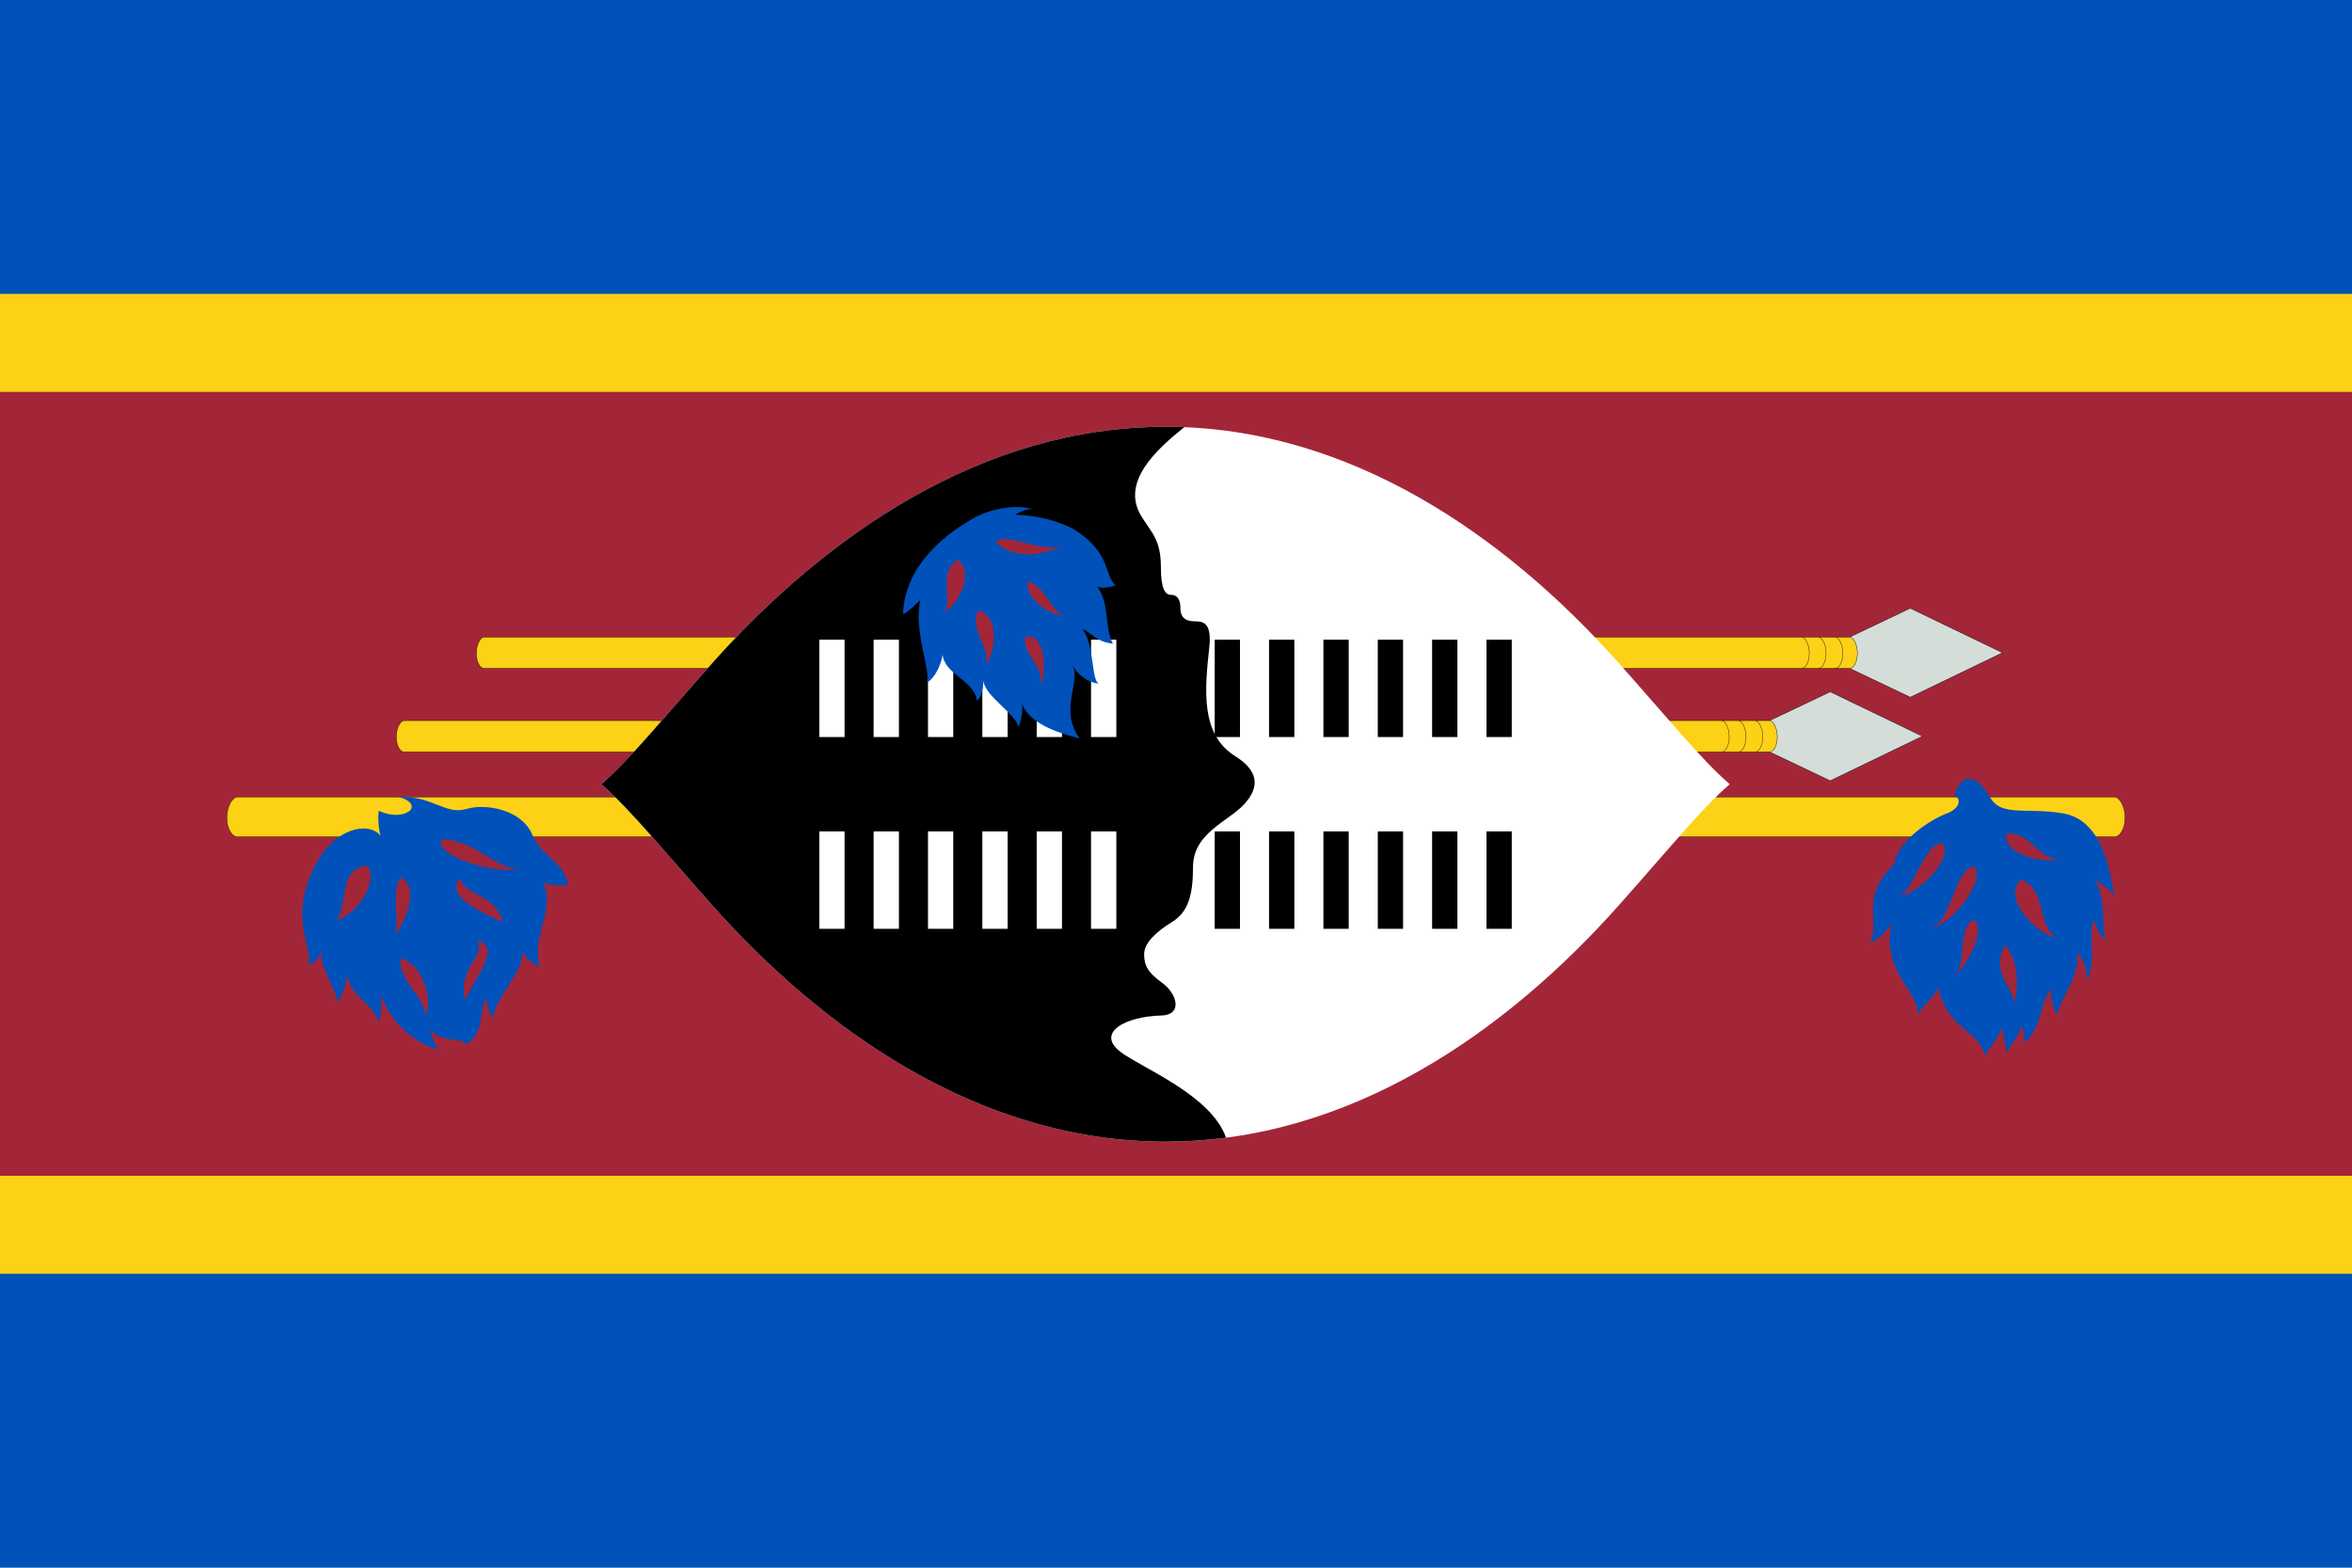
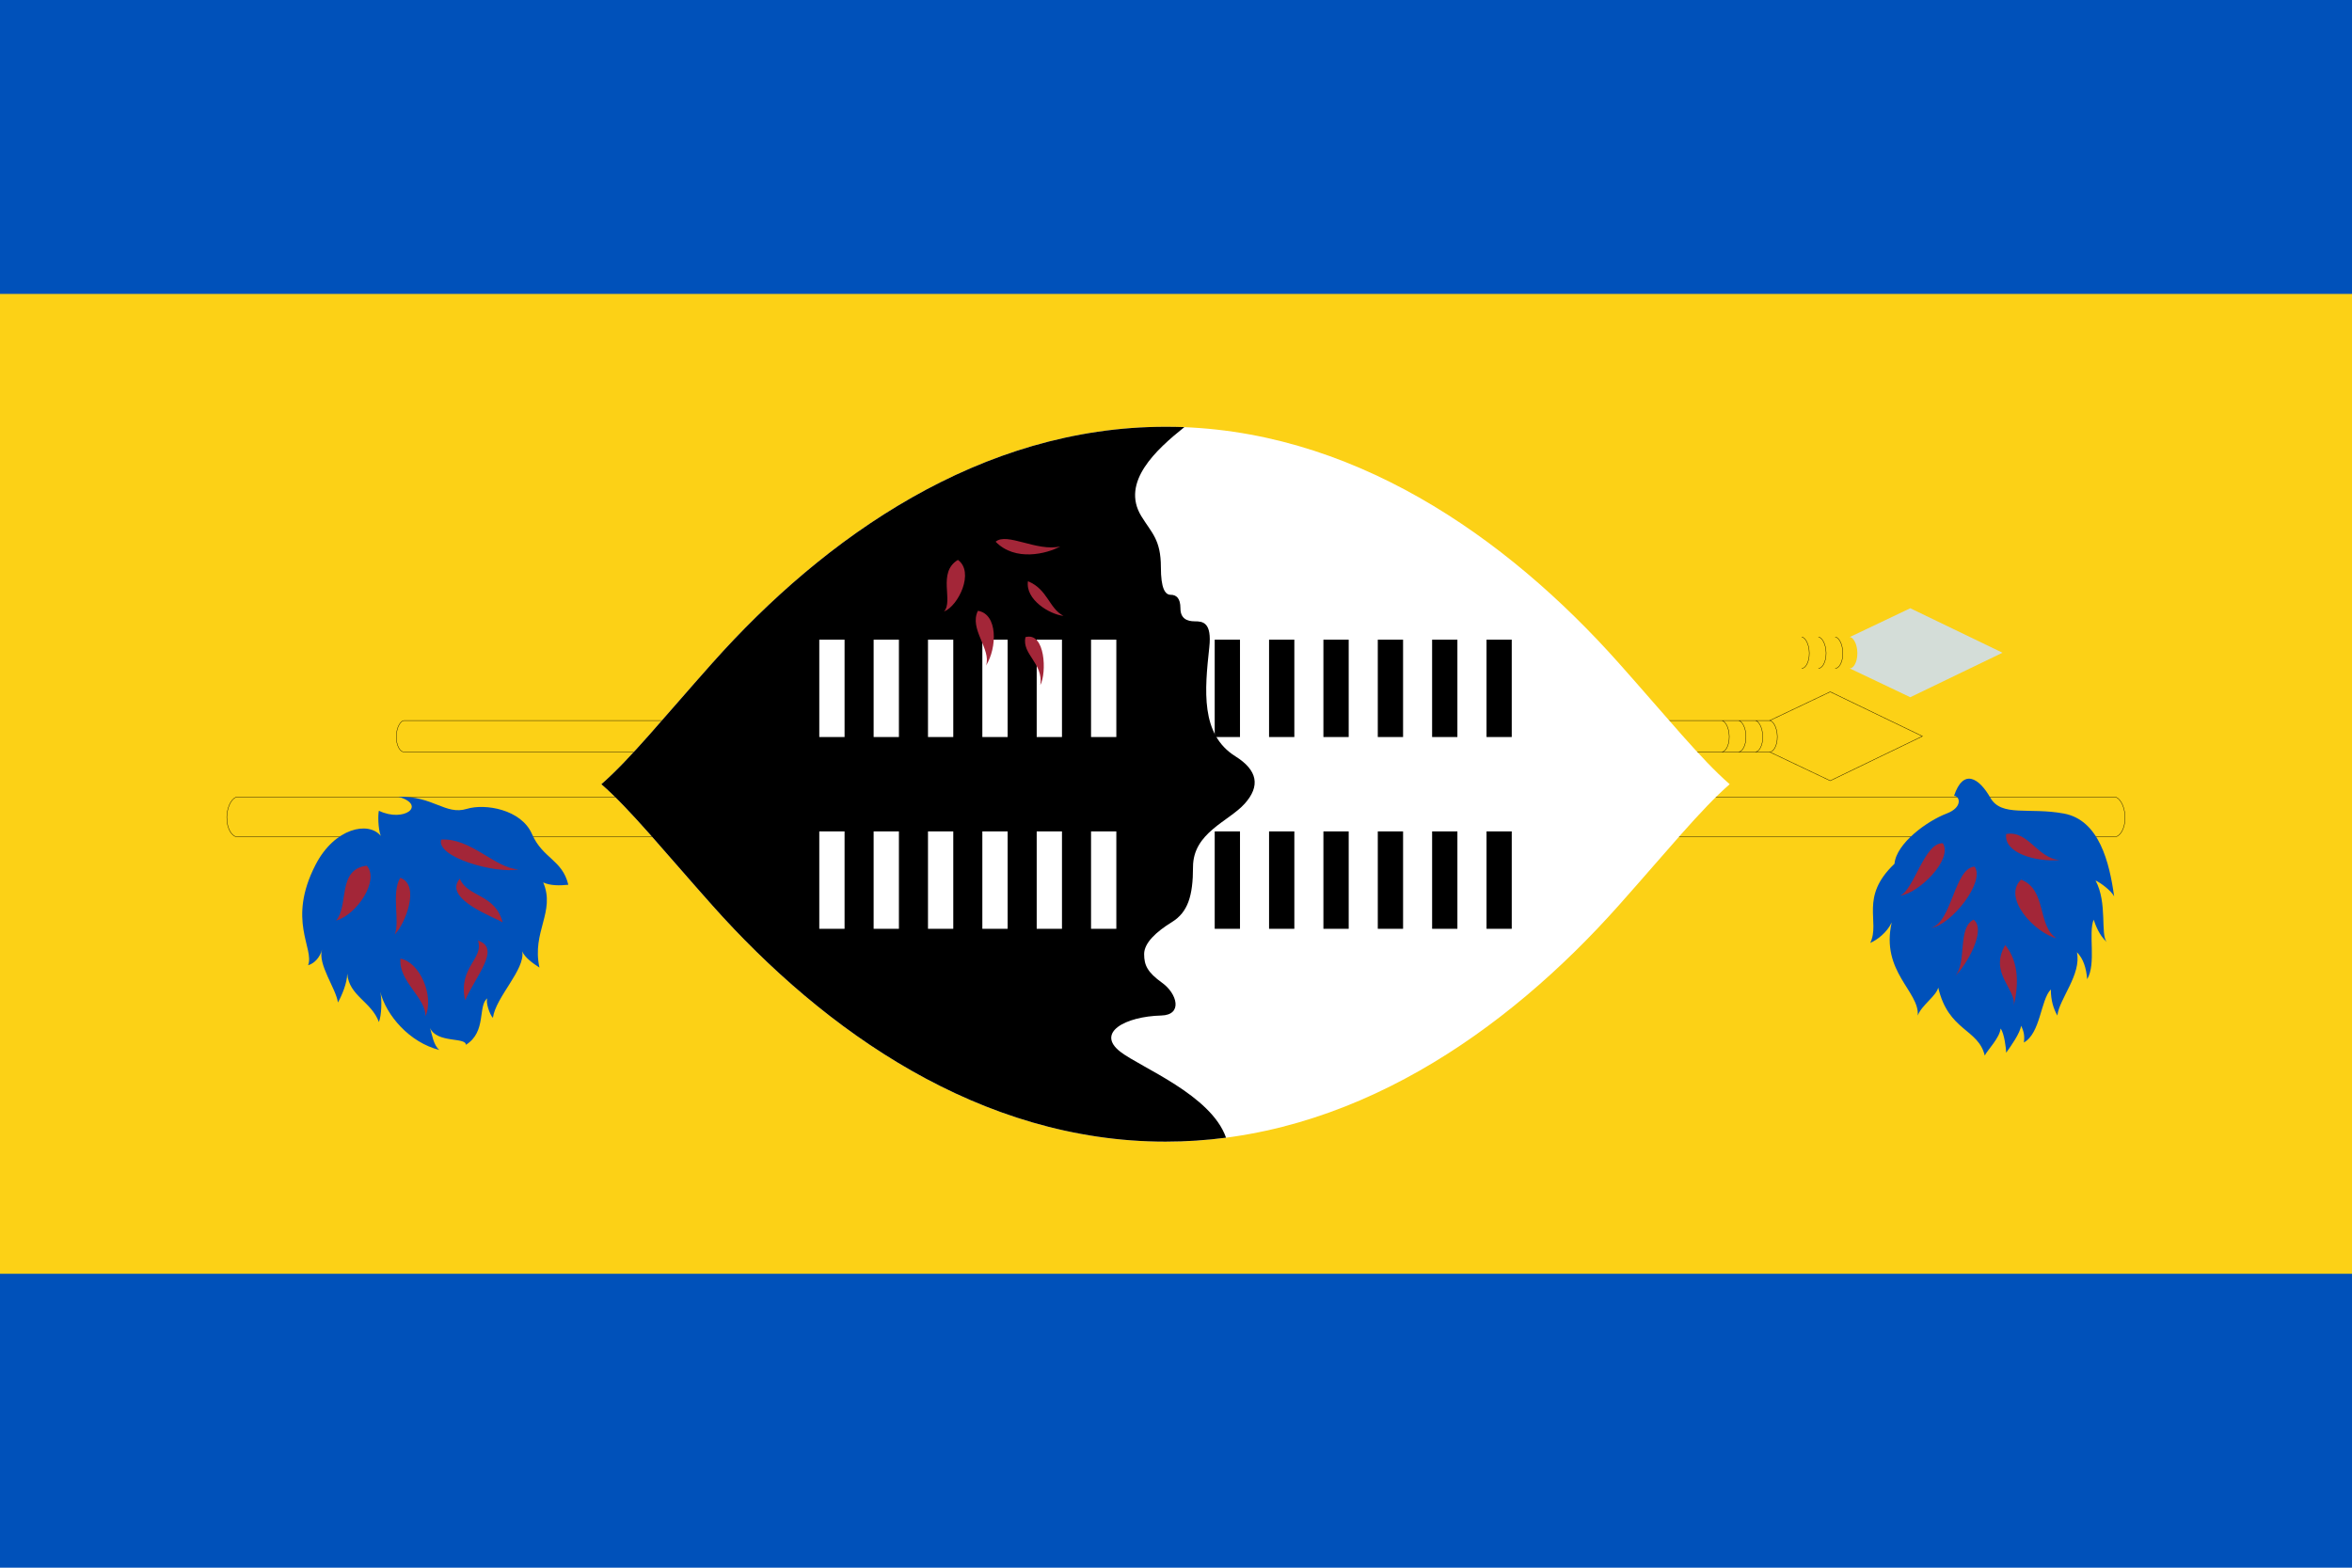
<svg xmlns="http://www.w3.org/2000/svg" width="800" height="533.333" viewBox="0 0 800 533.333">
  <path fill="#0051BA" d="M0 0h800v533.333H0V0z" />
  <path fill="#FCD116" d="M0 99.996h800v333.342H0V99.996z" />
  <path d="M0 99.996h800v333.342H0V99.996z" fill="none" />
-   <path fill="#A32638" d="M0 400h800V133.333H0V400z" />
  <path d="M0 400h800V133.333H0V400z" fill="none" />
  <path fill="#D4DDD8" d="M629.173 227.4l20.583 9.798 31.367-15.137-31.367-15.134-20.583 9.8V227.4z" />
-   <path stroke="#000" stroke-width=".125" d="M629.173 227.4l20.583 9.798 31.367-15.137-31.367-15.134-20.583 9.8V227.4z" fill="none" />
-   <path fill="#D4DDD8" d="M601.943 255.83l20.583 9.78 31.35-15.137-31.35-15.12-20.583 9.78v10.696z" />
  <path stroke="#000" stroke-width=".125" d="M601.943 255.83l20.583 9.78 31.35-15.137-31.35-15.12-20.583 9.78v10.696z" fill="none" />
  <path fill="#FCD116" d="M80.72 284.706c-1.657 0-3.61-2.544-3.565-6.682.054-4.228 2.186-6.896 3.565-6.896h638.56c1.36 0 3.475 2.67 3.528 6.896.054 4.138-1.88 6.682-3.528 6.682H80.72z" />
  <path stroke="#000" stroke-width=".125" d="M80.72 284.706c-1.657 0-3.61-2.544-3.565-6.682.054-4.228 2.186-6.896 3.565-6.896h638.56c1.36 0 3.475 2.67 3.528 6.896.054 4.138-1.88 6.682-3.528 6.682H80.72z" fill="none" />
  <path fill="#FCD116" d="M164.63 227.4c-1.22 0-2.634-2.007-2.6-5.25.037-3.332 1.596-5.428 2.6-5.428h464.543c1.003 0 2.562 2.096 2.58 5.428.035 3.243-1.362 5.25-2.58 5.25H164.63z" />
-   <path stroke="#000" stroke-width=".125" d="M164.63 227.4c-1.22 0-2.634-2.007-2.6-5.25.037-3.332 1.596-5.428 2.6-5.428h464.543c1.003 0 2.562 2.096 2.58 5.428.035 3.243-1.362 5.25-2.58 5.25H164.63z" fill="none" />
  <path fill="#FCD116" d="M137.4 255.83c-1.218 0-2.633-2.007-2.598-5.268.036-3.314 1.594-5.428 2.598-5.428h464.543c.985 0 2.526 2.114 2.58 5.428.035 3.26-1.36 5.267-2.58 5.267H137.4z" />
  <path stroke="#000" stroke-width=".125" d="M137.4 255.83c-1.218 0-2.633-2.007-2.598-5.268.036-3.314 1.594-5.428 2.598-5.428h464.543c.985 0 2.526 2.114 2.58 5.428.035 3.26-1.36 5.267-2.58 5.267H137.4zm486.83-39.107c1.02 0 2.543 2.096 2.56 5.428.063 3.246-1.343 5.25-2.56 5.25m-5.716-10.675c1.02 0 2.544 2.096 2.606 5.428.01 3.244-1.388 5.25-2.606 5.25m-5.68-10.677c.986 0 2.527 2.096 2.563 5.428.036 3.244-1.343 5.25-2.562 5.25M597 245.134c1.003 0 2.525 2.114 2.57 5.43.062 3.26-1.353 5.265-2.57 5.265m-5.715-10.698c1.02 0 2.553 2.114 2.58 5.428.044 3.26-1.362 5.268-2.58 5.268m-5.68-10.696c.986 0 2.526 2.114 2.57 5.428.028 3.26-1.37 5.267-2.57 5.267" fill="none" />
  <path fill="#fff" d="M588.33 266.792c-9.818 8.545-20.987 22.41-37.683 41.166-38.31 43.065-91.45 80.434-154.212 80.434-62.752 0-115.885-37.368-154.203-80.434-16.696-18.756-27.874-32.62-37.69-41.166 9.816-8.545 20.994-22.41 37.69-41.166 38.318-43.065 91.45-80.434 154.203-80.434 62.76 0 115.903 37.368 154.212 80.434 16.696 18.756 27.865 32.62 37.682 41.166z" />
  <path d="M588.33 266.792c-9.818 8.545-20.987 22.41-37.683 41.166-38.31 43.065-91.45 80.434-154.212 80.434-62.752 0-115.885-37.368-154.203-80.434-16.696-18.756-27.874-32.62-37.69-41.166 9.816-8.545 20.994-22.41 37.69-41.166 38.318-43.065 91.45-80.434 154.203-80.434 62.76 0 115.903 37.368 154.212 80.434 16.696 18.756 27.865 32.62 37.682 41.166z" fill="none" />
  <path d="M417.02 387.048c-6.737.878-13.598 1.344-20.584 1.344-62.752 0-115.885-37.368-154.203-80.434-16.696-18.756-27.874-32.62-37.69-41.166 9.816-8.545 20.994-22.41 37.69-41.166 38.318-43.065 91.45-80.434 154.203-80.434 2.15 0 4.29.036 6.414.107-9.495 7.593-21.73 18.7-14.654 30.29 3.493 5.713 6.664 7.92 6.664 17.41 0 7.13 1.415 9.35 3.314 9.35 1.908 0 3.332 1.113 3.332 4.588 0 3.493 2.222 4.442 4.908 4.442 2.688 0 5.84.305 4.908 8.867-1.576 14.563-3.027 29.61 8.868 37.045 7.595 4.747 8.554 10.14 3.16 16.14-5.382 6.02-17.563 9.835-17.563 21.533 0 9.834-1.756 15.37-7.13 18.7-5.383 3.315-9.494 7.112-9.494 10.91s1.11 6.18 6.162 9.817c5.07 3.654 7.06 10.892-.322 11.09-12.343.32-22.32 5.856-13.92 12.342 6.96 5.375 30.865 14.654 35.936 29.218z" />
  <path fill="#fff" d="M287.268 315.983v-33.14h-8.6v33.14h8.6zm18.487 0v-33.14h-8.6v33.14h8.6zm18.487 0v-33.14h-8.598v33.14h8.598zm18.488 0v-33.14h-8.6v33.14h8.6zm18.486 0v-33.14h-8.598v33.14h8.598zm18.488 0v-33.14h-8.6v33.14h8.6zm-92.436-98.365v33.123h-8.6v-33.12h8.6zm18.487 0v33.123h-8.6v-33.12h8.6zm18.487 0v33.123h-8.598v-33.12h8.598zm18.488 0v33.123h-8.6v-33.12h8.6zm18.486 0v33.123h-8.598v-33.12h8.598zm18.488 0v33.123h-8.6v-33.12h8.6z" />
  <path d="M505.62 315.983v-33.14h8.58v33.14h-8.58zm-18.505 0v-33.14h8.6v33.14h-8.6zm-18.478 0v-33.14h8.6v33.14h-8.6zm-18.497 0v-33.14h8.6v33.14h-8.6zm-18.486 0v-33.14h8.6v33.14h-8.6zm-18.487 0v-33.14h8.6v33.14h-8.6zm92.453-98.365v33.123h8.58v-33.12h-8.58zm-18.505 0v33.123h8.6v-33.12h-8.6zm-18.478 0v33.123h8.6v-33.12h-8.6zm-18.497 0v33.123h8.6v-33.12h-8.6zm-18.486 0v33.123h8.6v-33.12h-8.6zm-18.487 0v33.123h8.6v-33.12h-8.6z" />
-   <path fill="#0051BA" d="M331.837 175.915c-12.244 6.682-24.22 17.735-24.685 33.087 1.88-.95 4.263-3.314 5.857-4.91-2.385 10.767 3.795 24.077 2.2 28.18 3.01-1.738 4.91-6.324 5.393-9.495.94 6.97 10.605 8.402 11.716 15.675 1.415-1.11 2.365-4.747 2.06-6.968 1.11 5.858 10.12 10.444 12.18 15.836.628-1.738 1.425-5.536 1.12-7.757 2.356 6.18 10.92 9.494 19.626 11.716-7.452-9.82.788-19.798-2.687-25.17 2.21 3.796 5.373 6.02 9.17 6.483-2.686-1.11-1.423-13.13-5.535-18.523 2.85.95 4.425 4.283 10.292 4.91-3.01-5.554-.94-13.454-5.383-19.473 1.576.95 4.586.16 6.34-.322-3.967-3.476-1.7-10.677-12.843-18.2-5.373-3.638-14.08-5.698-21.36-5.86 1.1-.644 3.806-2.22 6.01-1.898-5.537-1.738-14.243-.162-19.474 2.687z" />
-   <path d="M331.837 175.915c-12.244 6.682-24.22 17.735-24.685 33.087 1.88-.95 4.263-3.314 5.857-4.91-2.385 10.767 3.795 24.077 2.2 28.18 3.01-1.738 4.91-6.324 5.393-9.495.94 6.97 10.605 8.402 11.716 15.675 1.415-1.11 2.365-4.747 2.06-6.968 1.11 5.858 10.12 10.444 12.18 15.836.628-1.738 1.425-5.536 1.12-7.757 2.356 6.18 10.92 9.494 19.626 11.716-7.452-9.82.788-19.798-2.687-25.17 2.21 3.796 5.373 6.02 9.17 6.483-2.686-1.11-1.423-13.13-5.535-18.523 2.85.95 4.425 4.283 10.292 4.91-3.01-5.554-.94-13.454-5.383-19.473 1.576.95 4.586.16 6.34-.322-3.967-3.476-1.7-10.677-12.843-18.2-5.373-3.638-14.08-5.698-21.36-5.86 1.1-.644 3.806-2.22 6.01-1.898-5.537-1.738-14.243-.162-19.474 2.687z" fill="none" />
+   <path fill="#0051BA" d="M331.837 175.915z" />
  <path fill="#0051BA" d="M135.52 271.056c9.807 2.848 1.897 8.885-6.647 4.765-.322 1.257-.322 6.02.636 8.548-4.13-5.07-15.67-2.777-22.17 9.817-9.827 19.007-.306 28.5-2.545 34.197 2.24-.626 4.12-2.847 4.747-5.373-1.567 5.05 4.765 13.29 5.4 18.04 1.264-2.223 3.163-6.648 3.163-9.818.627 7.595 8.223 9.493 10.766 16.462.933-2.203 1.094-7.757.467-10.282 2.06 8.08 9.986 17.25 20.117 19.794-2.06-1.594-2.544-5.553-3.17-7.452 2.364 5.23 12.18 3.01 12.18 5.697 7.13-4.426 3.978-13.293 7.292-15.82-.637 1.255.788 5.536 1.898 6.647.95-7.13 11.09-16.463 9.978-22.644.79 2.06 3.637 4.12 5.858 5.535-2.686-12.18 5.537-18.988 1.273-28.966 2.365 1.11 5.536 1.11 8.545.79-2.06-8.546-8.696-8.868-12.36-17.25-3.636-8.404-15.978-10.464-22.16-8.565-7.292 2.22-11.394-4.425-23.27-4.12z" />
  <path d="M135.52 271.056c9.807 2.848 1.897 8.885-6.647 4.765-.322 1.257-.322 6.02.636 8.548-4.13-5.07-15.67-2.777-22.17 9.817-9.827 19.007-.306 28.5-2.545 34.197 2.24-.626 4.12-2.847 4.747-5.373-1.567 5.05 4.765 13.29 5.4 18.04 1.264-2.223 3.163-6.648 3.163-9.818.627 7.595 8.223 9.493 10.766 16.462.933-2.203 1.094-7.757.467-10.282 2.06 8.08 9.986 17.25 20.117 19.794-2.06-1.594-2.544-5.553-3.17-7.452 2.364 5.23 12.18 3.01 12.18 5.697 7.13-4.426 3.978-13.293 7.292-15.82-.637 1.255.788 5.536 1.898 6.647.95-7.13 11.09-16.463 9.978-22.644.79 2.06 3.637 4.12 5.858 5.535-2.686-12.18 5.537-18.988 1.273-28.966 2.365 1.11 5.536 1.11 8.545.79-2.06-8.546-8.696-8.868-12.36-17.25-3.636-8.404-15.978-10.464-22.16-8.565-7.292 2.22-11.394-4.425-23.27-4.12z" fill="none" />
  <path fill="#0051BA" d="M664.643 270.75c1.898 0 3.152 3.853-2.518 6.02-6.654 2.526-17.116 10.122-17.743 17.09-12.038 11.412-4.747 19.634-8.24 26.924 2.22-.95 5.696-3.493 7.29-6.968-3.797 16.785 9.495 23.43 8.868 31.672 1.27-3.493 6.323-6.664 6.96-9.513 3.466 14.887 13.623 13.938 15.826 23.127.95-1.9 5.08-6.02 5.393-9.19 1.25 1.577 1.895 6.97 1.895 8.223 1.576-2.203 4.747-6.646 5.07-9.172.95 1.9 1.254 3.476.95 5.697 5.695-3.17 5.695-14.564 9.17-18.04 0 3.798.95 6.646 2.222 8.868.626-5.697 8.24-13.938 6.654-21.533 2.195 2.204 3.163 5.374 3.485 9.172 3.153-5.374.305-15.513 2.203-20.26.646 1.898 1.917 5.374 4.452 7.595-2.23-2.525.313-13.292-3.807-20.905 1.576.645 5.374 3.493 6.323 5.392-1.577-11.414-5.053-25.96-17.09-28.18s-21.21 1.27-25.026-5.39c-3.788-6.65-9.17-10.14-12.34-.63z" />
  <path d="M664.643 270.75c1.898 0 3.152 3.853-2.518 6.02-6.654 2.526-17.116 10.122-17.743 17.09-12.038 11.412-4.747 19.634-8.24 26.924 2.22-.95 5.696-3.493 7.29-6.968-3.797 16.785 9.495 23.43 8.868 31.672 1.27-3.493 6.323-6.664 6.96-9.513 3.466 14.887 13.623 13.938 15.826 23.127.95-1.9 5.08-6.02 5.393-9.19 1.25 1.577 1.895 6.97 1.895 8.223 1.576-2.203 4.747-6.646 5.07-9.172.95 1.9 1.254 3.476.95 5.697 5.695-3.17 5.695-14.564 9.17-18.04 0 3.798.95 6.646 2.222 8.868.626-5.697 8.24-13.938 6.654-21.533 2.195 2.204 3.163 5.374 3.485 9.172 3.153-5.374.305-15.513 2.203-20.26.646 1.898 1.917 5.374 4.452 7.595-2.23-2.525.313-13.292-3.807-20.905 1.576.645 5.374 3.493 6.323 5.392-1.577-11.414-5.053-25.96-17.09-28.18s-21.21 1.27-25.026-5.39c-3.788-6.65-9.17-10.14-12.34-.63z" fill="none" />
  <path fill="#A32638" d="M325.818 190.48c-7.112 4.28-1.406 14.098-4.747 17.573 4.91-1.9 10.474-13.454 4.75-17.574zm6.807 17.32c-3.117 6.235 4.658 13.007 2.75 18.65 3.825-6.144 4.05-17.574-2.75-18.65zm6.02-23.502c3.815-3.314 14.116 3.493 22.016 1.594-4.6 2.526-15.36 5.232-22.013-1.594zm11 13.436c6.752 2.794 7.075 9.136 12.073 11.788-4.73-.52-13.006-5.518-12.074-11.788zm-.86 19.024c-1.273 5.876 6.18 8.868 5.07 16.302 2.202-4.102 1.736-18.2-5.07-16.302zM124.75 294.505c-10.14 1.254-6.02 13.614-10.444 18.685 6.95-1.918 14.887-13.633 10.444-18.685zm11.403 4.12c-3.18 5.052 0 15.19-1.908 19.312 3.493-3.494 8.867-16.786 1.908-19.312zm.062 27.515c-.77 7.704 8.868 13.49 8.474 19.652 3.1-6.933-1.916-18.505-8.473-19.65zm22 14.153c-2.536-11.232 6.52-14.134 4.352-20.297 7.98 2.544-.71 11.967-4.355 20.297zm-8.134-54.655c10.12-.645 18.363 9.816 26.28 10.12-7.595 1.595-28.17-4.1-26.28-10.12zm6.324 13.292c2.544 6.342 12.04 5.07 14.564 14.887-2.203-1.578-20.574-7.92-14.564-14.887zm504.44-12.038c-6.18-.448-9.656 15.44-14.476 17.807 6.306-.847 17.914-12.257 14.475-17.81zm10.45 25.974c-5.614 2.83-2.157 14.636-6.33 19.258 3.87-3.708 10.837-15.765 6.33-19.258zm10.76 8.634c-5.697 9.746 4.065 15.103 2.85 20.817 1.627-6.717 2.05-14.76-2.85-20.816zm.32-37.76c7.543-1.363 10.588 8.31 18.22 8.848-8.205.752-19.15-2.454-18.22-8.85zm5.07 15.512c8.85 3.422 5.393 15.765 12.093 19.992-7.473-1.934-18.58-13.758-12.094-19.992zm-15.836-4.442c-6.968.645-7.613 19.007-14.886 20.905 6.97-.95 18.684-15.836 14.887-20.905z" />
</svg>